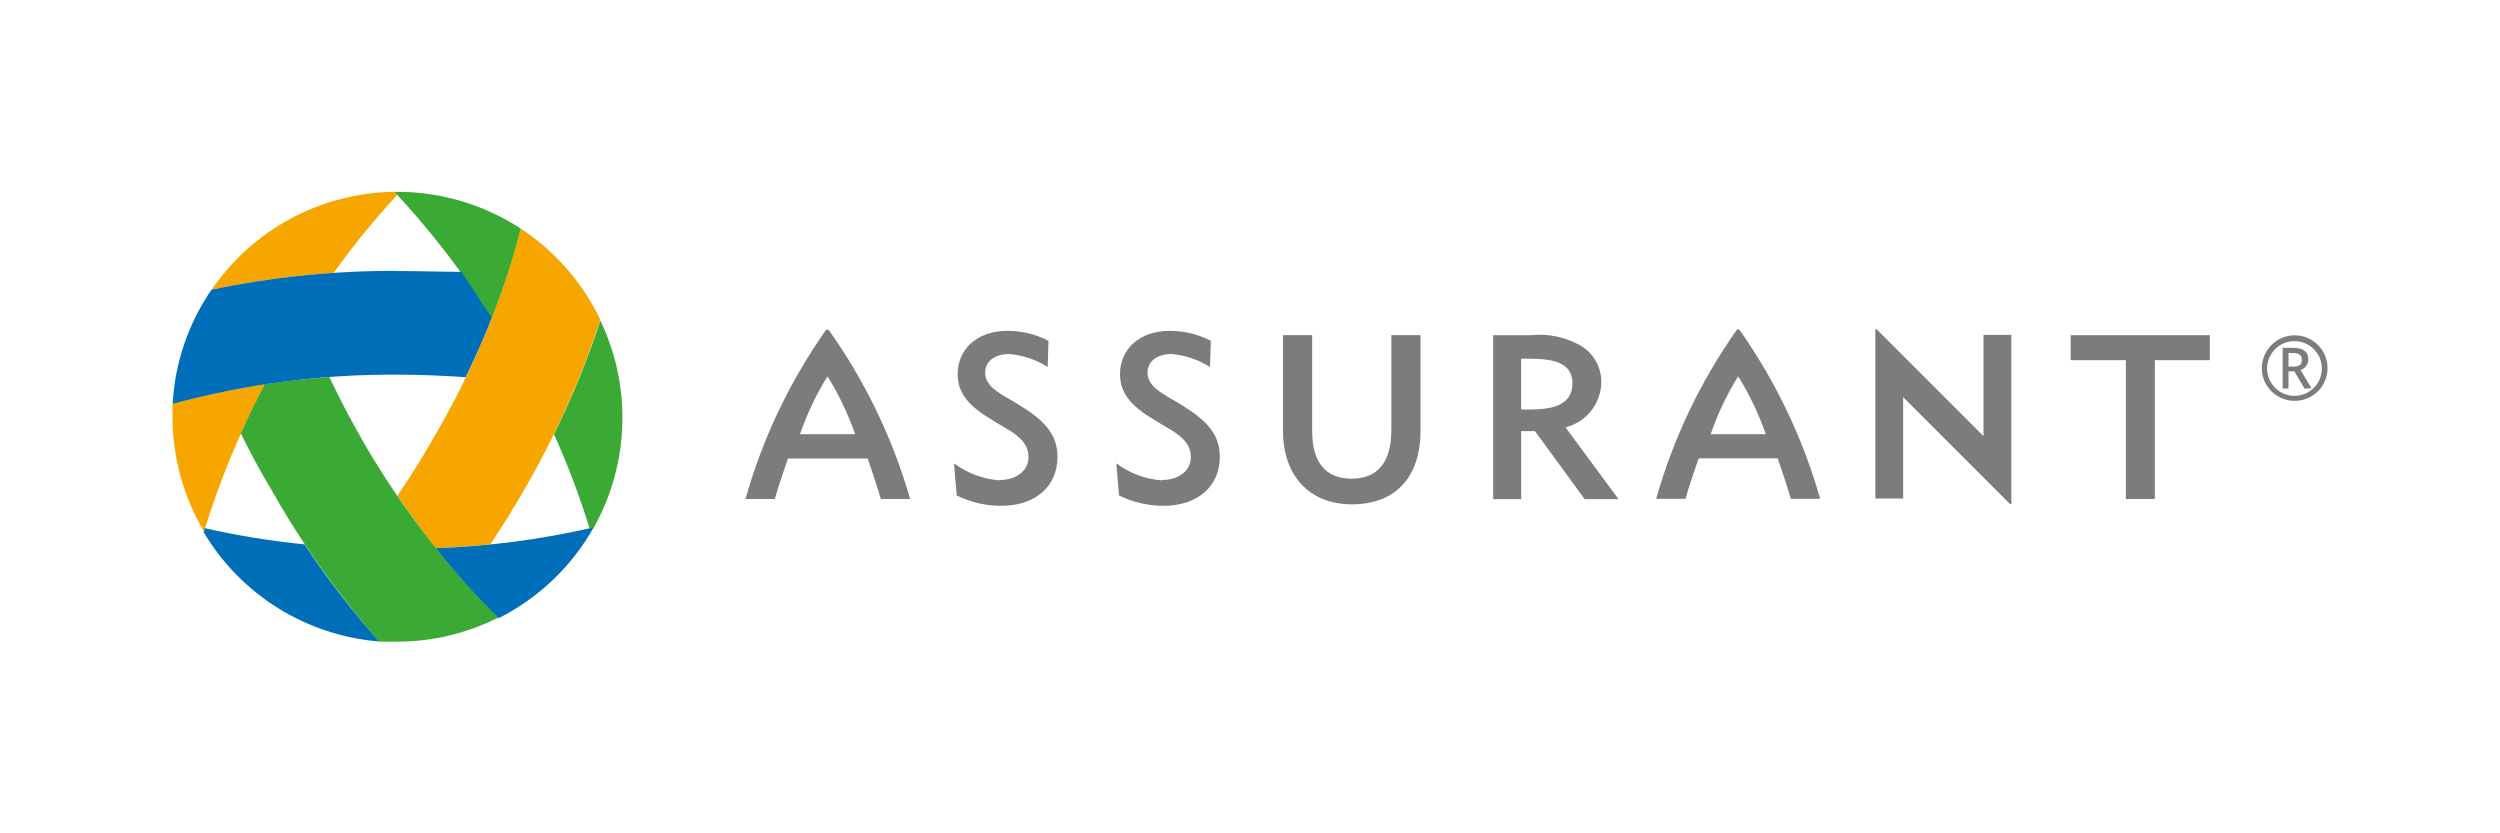
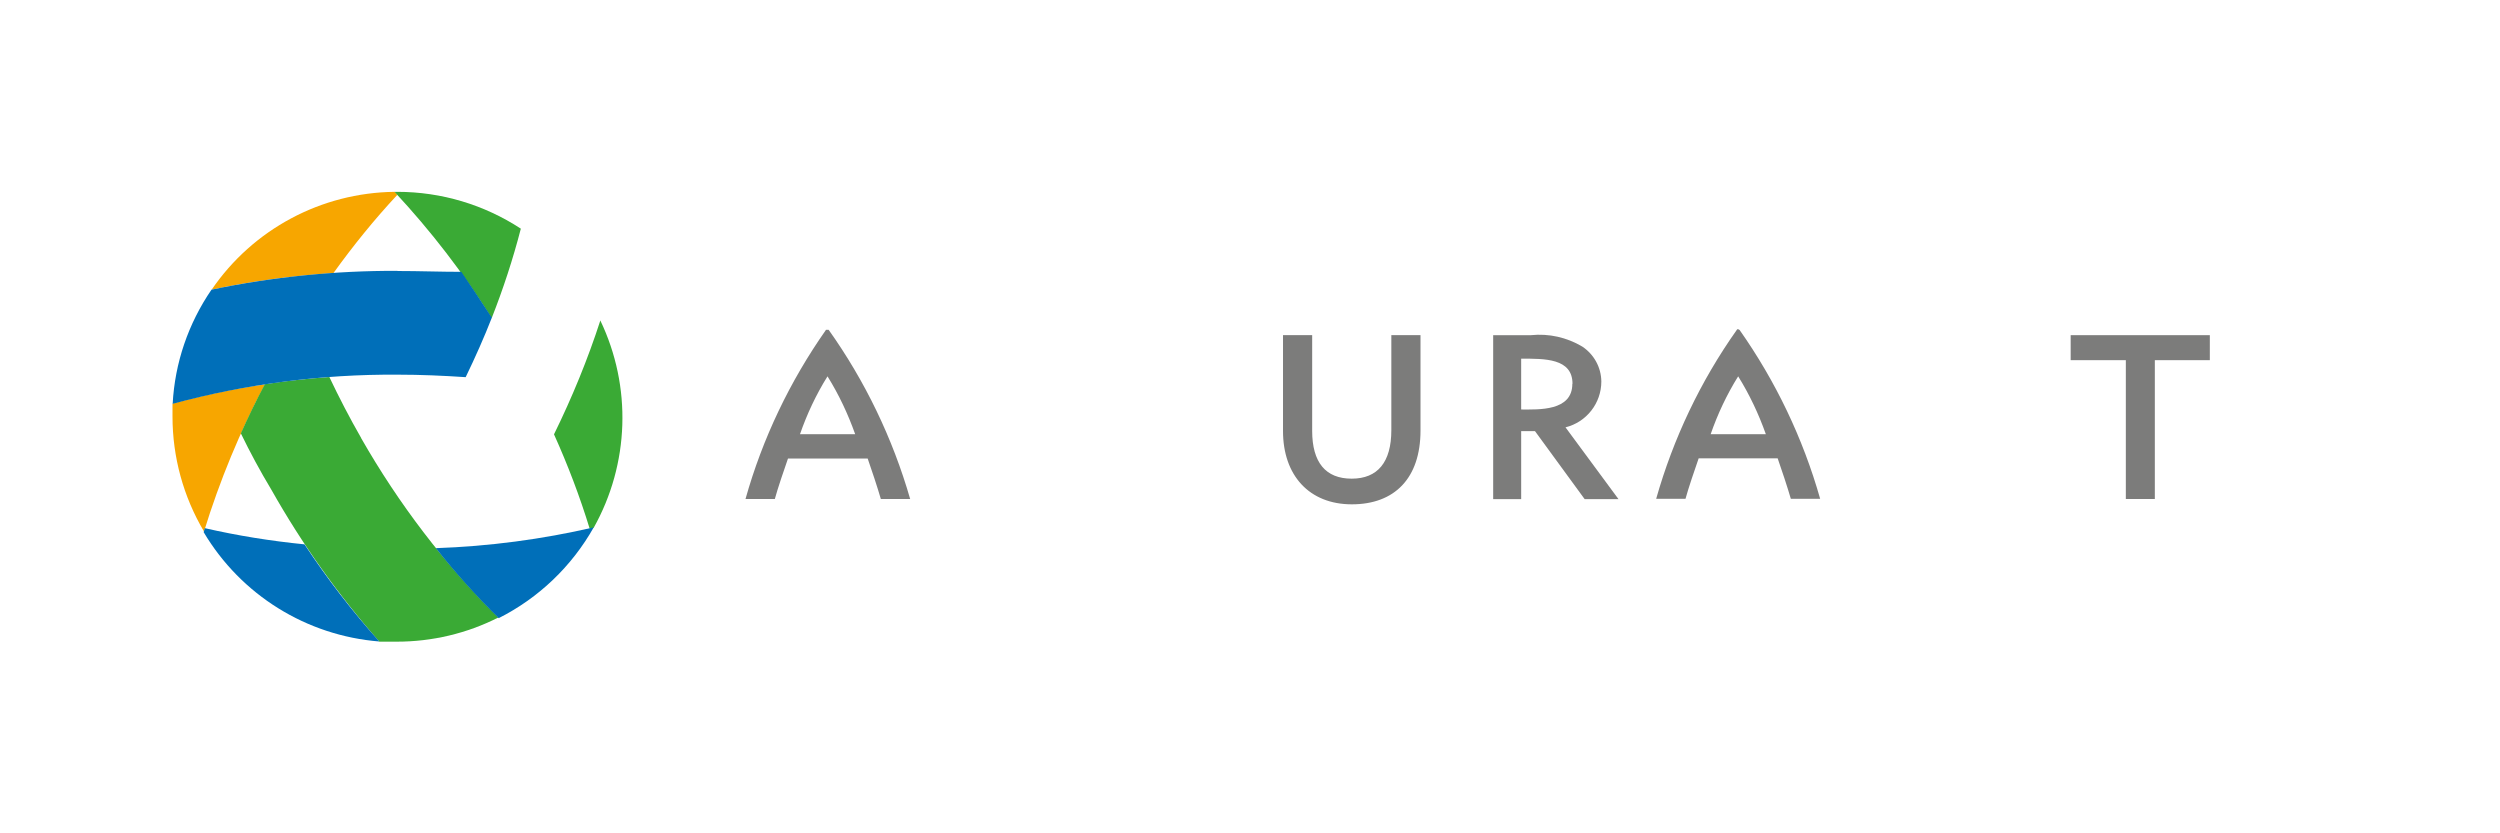
<svg xmlns="http://www.w3.org/2000/svg" id="Layer_1" viewBox="0 0 150 50">
-   <path d="M69.71,28.8c1.07,0,1.74-.6,1.74-1.37,0-1.16-1.17-1.58-2.18-2.23-1.36-.81-2.07-1.57-2.07-2.75,0-1.51,1.18-2.6,2.98-2.6.86,0,1.71.2,2.47.6l-.05,1.57c-.69-.44-1.47-.7-2.29-.78-.92,0-1.46.46-1.46,1.13,0,.92,1.14,1.35,2.06,1.94,1.5.92,2.28,1.75,2.28,3.11,0,1.71-1.28,2.93-3.39,2.93-.92,0-1.83-.22-2.66-.62l-.16-1.93c.79.59,1.73.95,2.72,1.02Z" style="fill:#7c7c7b; stroke-width:0px;" />
-   <path d="M59.97,28.8c1.07,0,1.74-.6,1.74-1.37,0-1.16-1.17-1.58-2.18-2.23-1.36-.81-2.07-1.57-2.07-2.75,0-1.51,1.18-2.6,2.98-2.6.86,0,1.71.2,2.47.6l-.05,1.57c-.69-.44-1.47-.7-2.29-.78-.92,0-1.46.46-1.46,1.13,0,.92,1.13,1.35,2.06,1.94,1.5.92,2.28,1.75,2.28,3.11,0,1.71-1.27,2.93-3.39,2.93-.92,0-1.83-.22-2.66-.62l-.16-1.93c.79.59,1.73.94,2.72,1.02Z" style="fill:#7c7c7b; stroke-width:0px;" />
  <path d="M78.73,25.85c0,1.9.81,2.87,2.37,2.87s2.38-.99,2.38-2.91v-5.7h1.75v5.72c0,2.87-1.56,4.43-4.12,4.43s-4.13-1.74-4.13-4.4v-5.75h1.75v5.74h0Z" style="fill:#7c7c7b; stroke-width:0px;" />
  <path d="M94.35,23.03c0-1.54-1.67-1.51-3.08-1.51v3.05c1.05,0,3.07.11,3.07-1.54h.02s0,0,0,0ZM89.58,20.11h2.28c1.07-.11,2.14.13,3.07.68.71.47,1.14,1.25,1.15,2.1,0,1.3-.89,2.44-2.15,2.75l3.18,4.31h-2.03l-2.98-4.08h-.83v4.08h-1.68v-9.83h0Z" style="fill:#7c7c7b; stroke-width:0px;" />
  <polygon points="129.29 29.94 127.55 29.94 127.55 21.61 124.24 21.61 124.24 20.11 132.59 20.11 132.59 21.61 129.29 21.61 129.29 29.94" style="fill:#7c7c7b; stroke-width:0px;" />
  <path d="M48,26.05c.42-1.21.97-2.38,1.65-3.47.68,1.09,1.23,2.26,1.66,3.47h-3.3ZM49.7,19.79s-.05,0-.07,0c-.02,0-.05,0-.07,0-2.17,3.09-3.81,6.52-4.83,10.15h1.76c.16-.6.58-1.83.79-2.43h4.78c.21.59.62,1.83.79,2.43h1.76c-1.05-3.64-2.7-7.07-4.89-10.15Z" style="fill:#7c7c7b; stroke-width:0px;" />
  <path d="M102.64,26.05c.42-1.21.97-2.38,1.65-3.47.68,1.09,1.23,2.26,1.66,3.47h-3.3ZM104.35,19.79s-.04-.04-.07-.04-.06.01-.07.04c-2.18,3.08-3.81,6.51-4.84,10.14h1.76c.16-.6.58-1.83.79-2.43h4.74c.21.59.62,1.83.79,2.43h1.76c-1.03-3.63-2.67-7.06-4.84-10.14Z" style="fill:#7c7c7b; stroke-width:0px;" />
-   <path d="M114.19,23.83l6.41,6.41s.06,0,.08,0c0-.03,0-.06,0-.08v-10.07h-1.67v6.08l-6.41-6.41s-.06,0-.08,0c0,.03,0,.06,0,.08v10.07h1.67v-6.08h0Z" style="fill:#7c7c7b; stroke-width:0px;" />
  <path d="M10.35,24.22v.77c0,2.43.65,4.81,1.89,6.9.94-3.05,2.16-6.01,3.66-8.83-1.87.27-3.73.66-5.56,1.16Z" style="fill:#f7a600; stroke-width:0px;" />
  <path d="M12.69,17.38c2.41-.51,4.86-.84,7.32-1,1.18-1.64,2.45-3.21,3.83-4.69l-.16-.18c-4.4.05-8.5,2.24-10.98,5.87Z" style="fill:#f7a600; stroke-width:0px;" />
-   <path d="M31.25,13.72c-1.17,4.4-2.93,8.63-5.24,12.56-.7,1.22-1.42,2.38-2.17,3.47.75,1.1,1.52,2.15,2.31,3.14,1.11-.04,2.2-.12,3.27-.23.7-1.04,1.37-2.13,2.02-3.25,1.88-3.24,3.41-6.66,4.58-10.22-1.06-2.22-2.71-4.12-4.77-5.47Z" style="fill:#f7a600; stroke-width:0px;" />
  <path d="M31.25,13.72c-2.2-1.44-4.77-2.21-7.41-2.21h-.17c2.18,2.34,4.13,4.87,5.83,7.58.69-1.75,1.28-3.55,1.75-5.37Z" style="fill:#3aaa35; stroke-width:0px;" />
  <path d="M36.03,19.2c-.76,2.35-1.7,4.64-2.79,6.86.83,1.84,1.55,3.73,2.14,5.66l.24-.05c2.15-3.84,2.3-8.47.4-12.44v-.02Z" style="fill:#3aaa35; stroke-width:0px;" />
  <path d="M21.67,26.28c-.7-1.22-1.33-2.44-1.91-3.66-1.33.1-2.62.24-3.87.43-.52.98-1,1.97-1.44,2.95.55,1.13,1.15,2.25,1.83,3.38,1.84,3.26,4.01,6.31,6.48,9.12h1.05c2.11,0,4.2-.49,6.09-1.45-3.22-3.2-5.98-6.82-8.23-10.76Z" style="fill:#3aaa35; stroke-width:0px;" />
  <path d="M35.63,31.64c-3.11.72-6.29,1.14-9.48,1.25,1.17,1.48,2.43,2.88,3.77,4.2,2.4-1.21,4.39-3.11,5.71-5.46Z" style="fill:#006fb9; stroke-width:0px;" />
  <path d="M18.26,32.66c-2.01-.2-4-.52-5.97-.97l-.07.24c2.24,3.77,6.17,6.21,10.54,6.56-1.64-1.83-3.14-3.78-4.49-5.83Z" style="fill:#006fb9; stroke-width:0px;" />
  <path d="M23.84,16.25c-3.75-.01-7.48.36-11.15,1.13-1.39,2.03-2.2,4.39-2.33,6.85,4.4-1.19,8.94-1.78,13.49-1.75,1.39,0,2.75.06,4.09.15.58-1.2,1.11-2.39,1.57-3.57-.61-.94-1.22-1.86-1.83-2.75-1.25,0-2.54-.05-3.84-.05Z" style="fill:#006fb9; stroke-width:0px;" />
-   <path d="M137.31,21.18v.81h.23c.15.02.31-.01.45-.08.09-.08.13-.21.12-.33,0-.27-.17-.4-.52-.4h-.27ZM138.27,23.31l-.61-1.03h-.35v1.03h-.35v-2.44h.62c.59,0,.92.22.92.67.01.3-.18.57-.47.66l.66,1.09-.42.03ZM139.31,22.1c0-.78-.56-1.45-1.33-1.6-.77-.15-1.53.26-1.83.99-.3.72-.04,1.55.61,1.99.65.43,1.52.34,2.07-.21.31-.31.48-.73.48-1.16ZM135.71,22.1c0-.94.66-1.75,1.58-1.94.92-.19,1.85.3,2.21,1.17.36.87.06,1.87-.72,2.39-.78.52-1.82.42-2.49-.24-.37-.36-.58-.86-.58-1.38Z" style="fill:#7c7c7b; stroke-width:0px;" />
</svg>